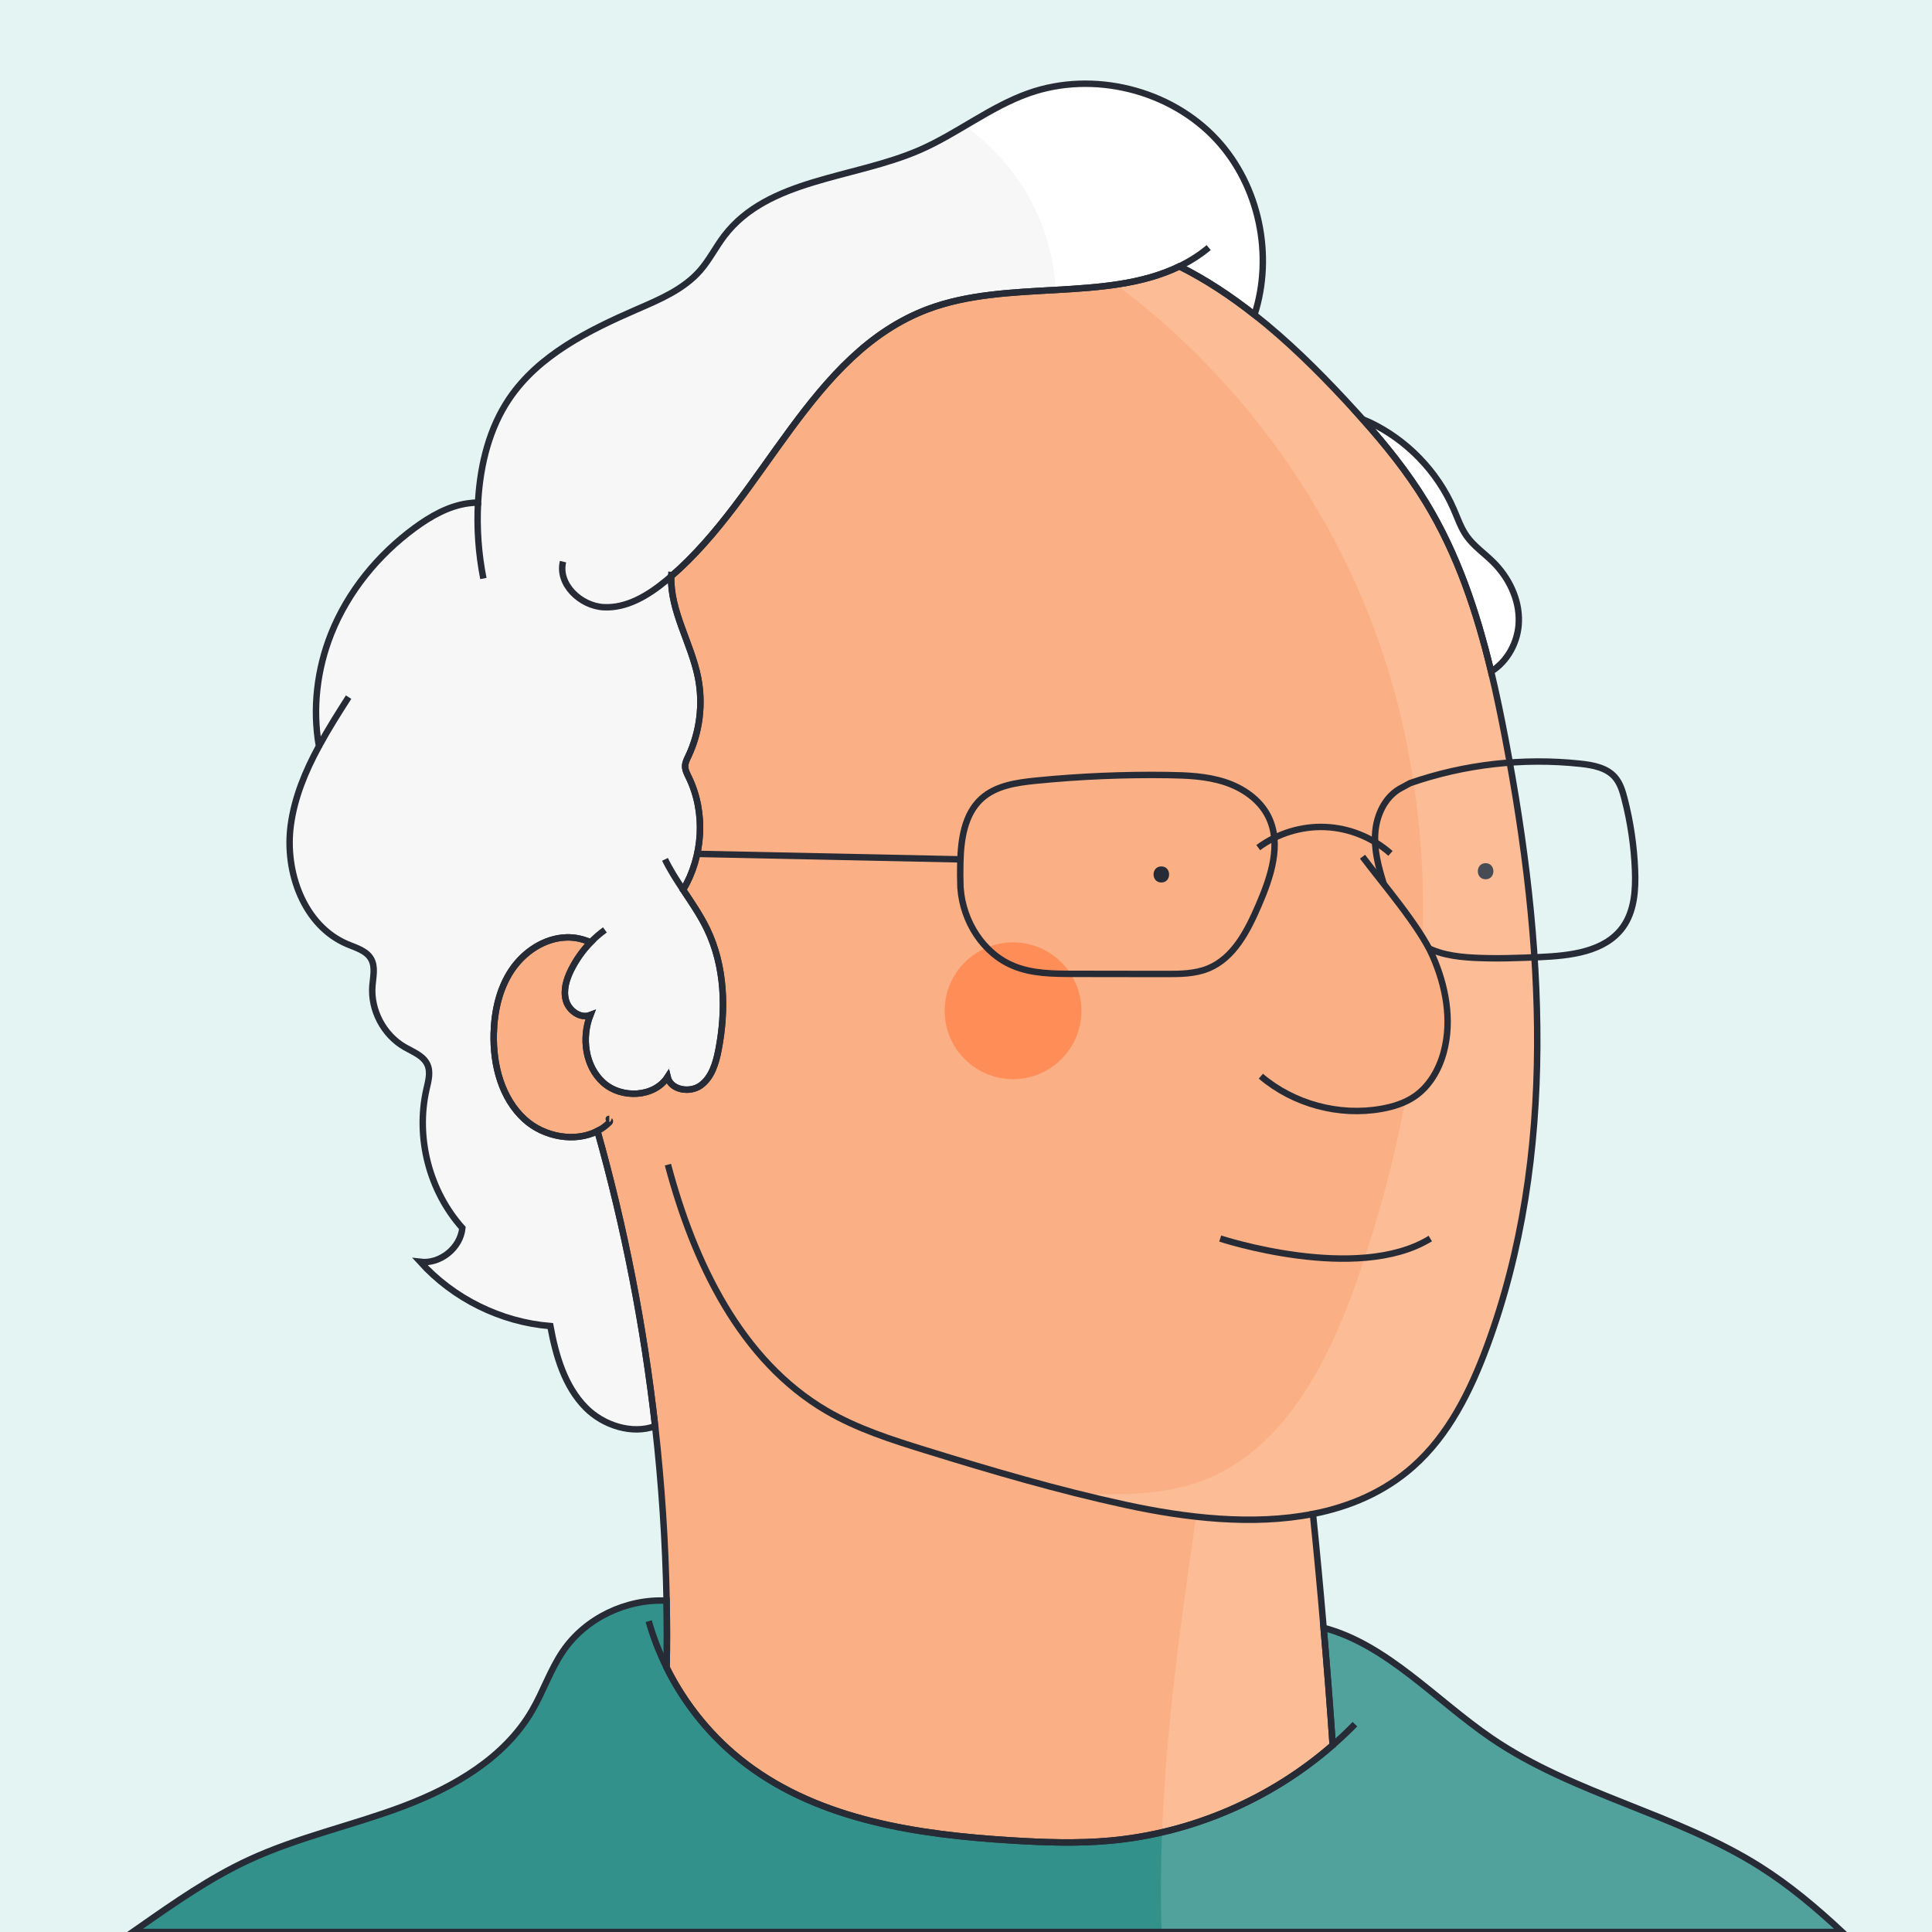
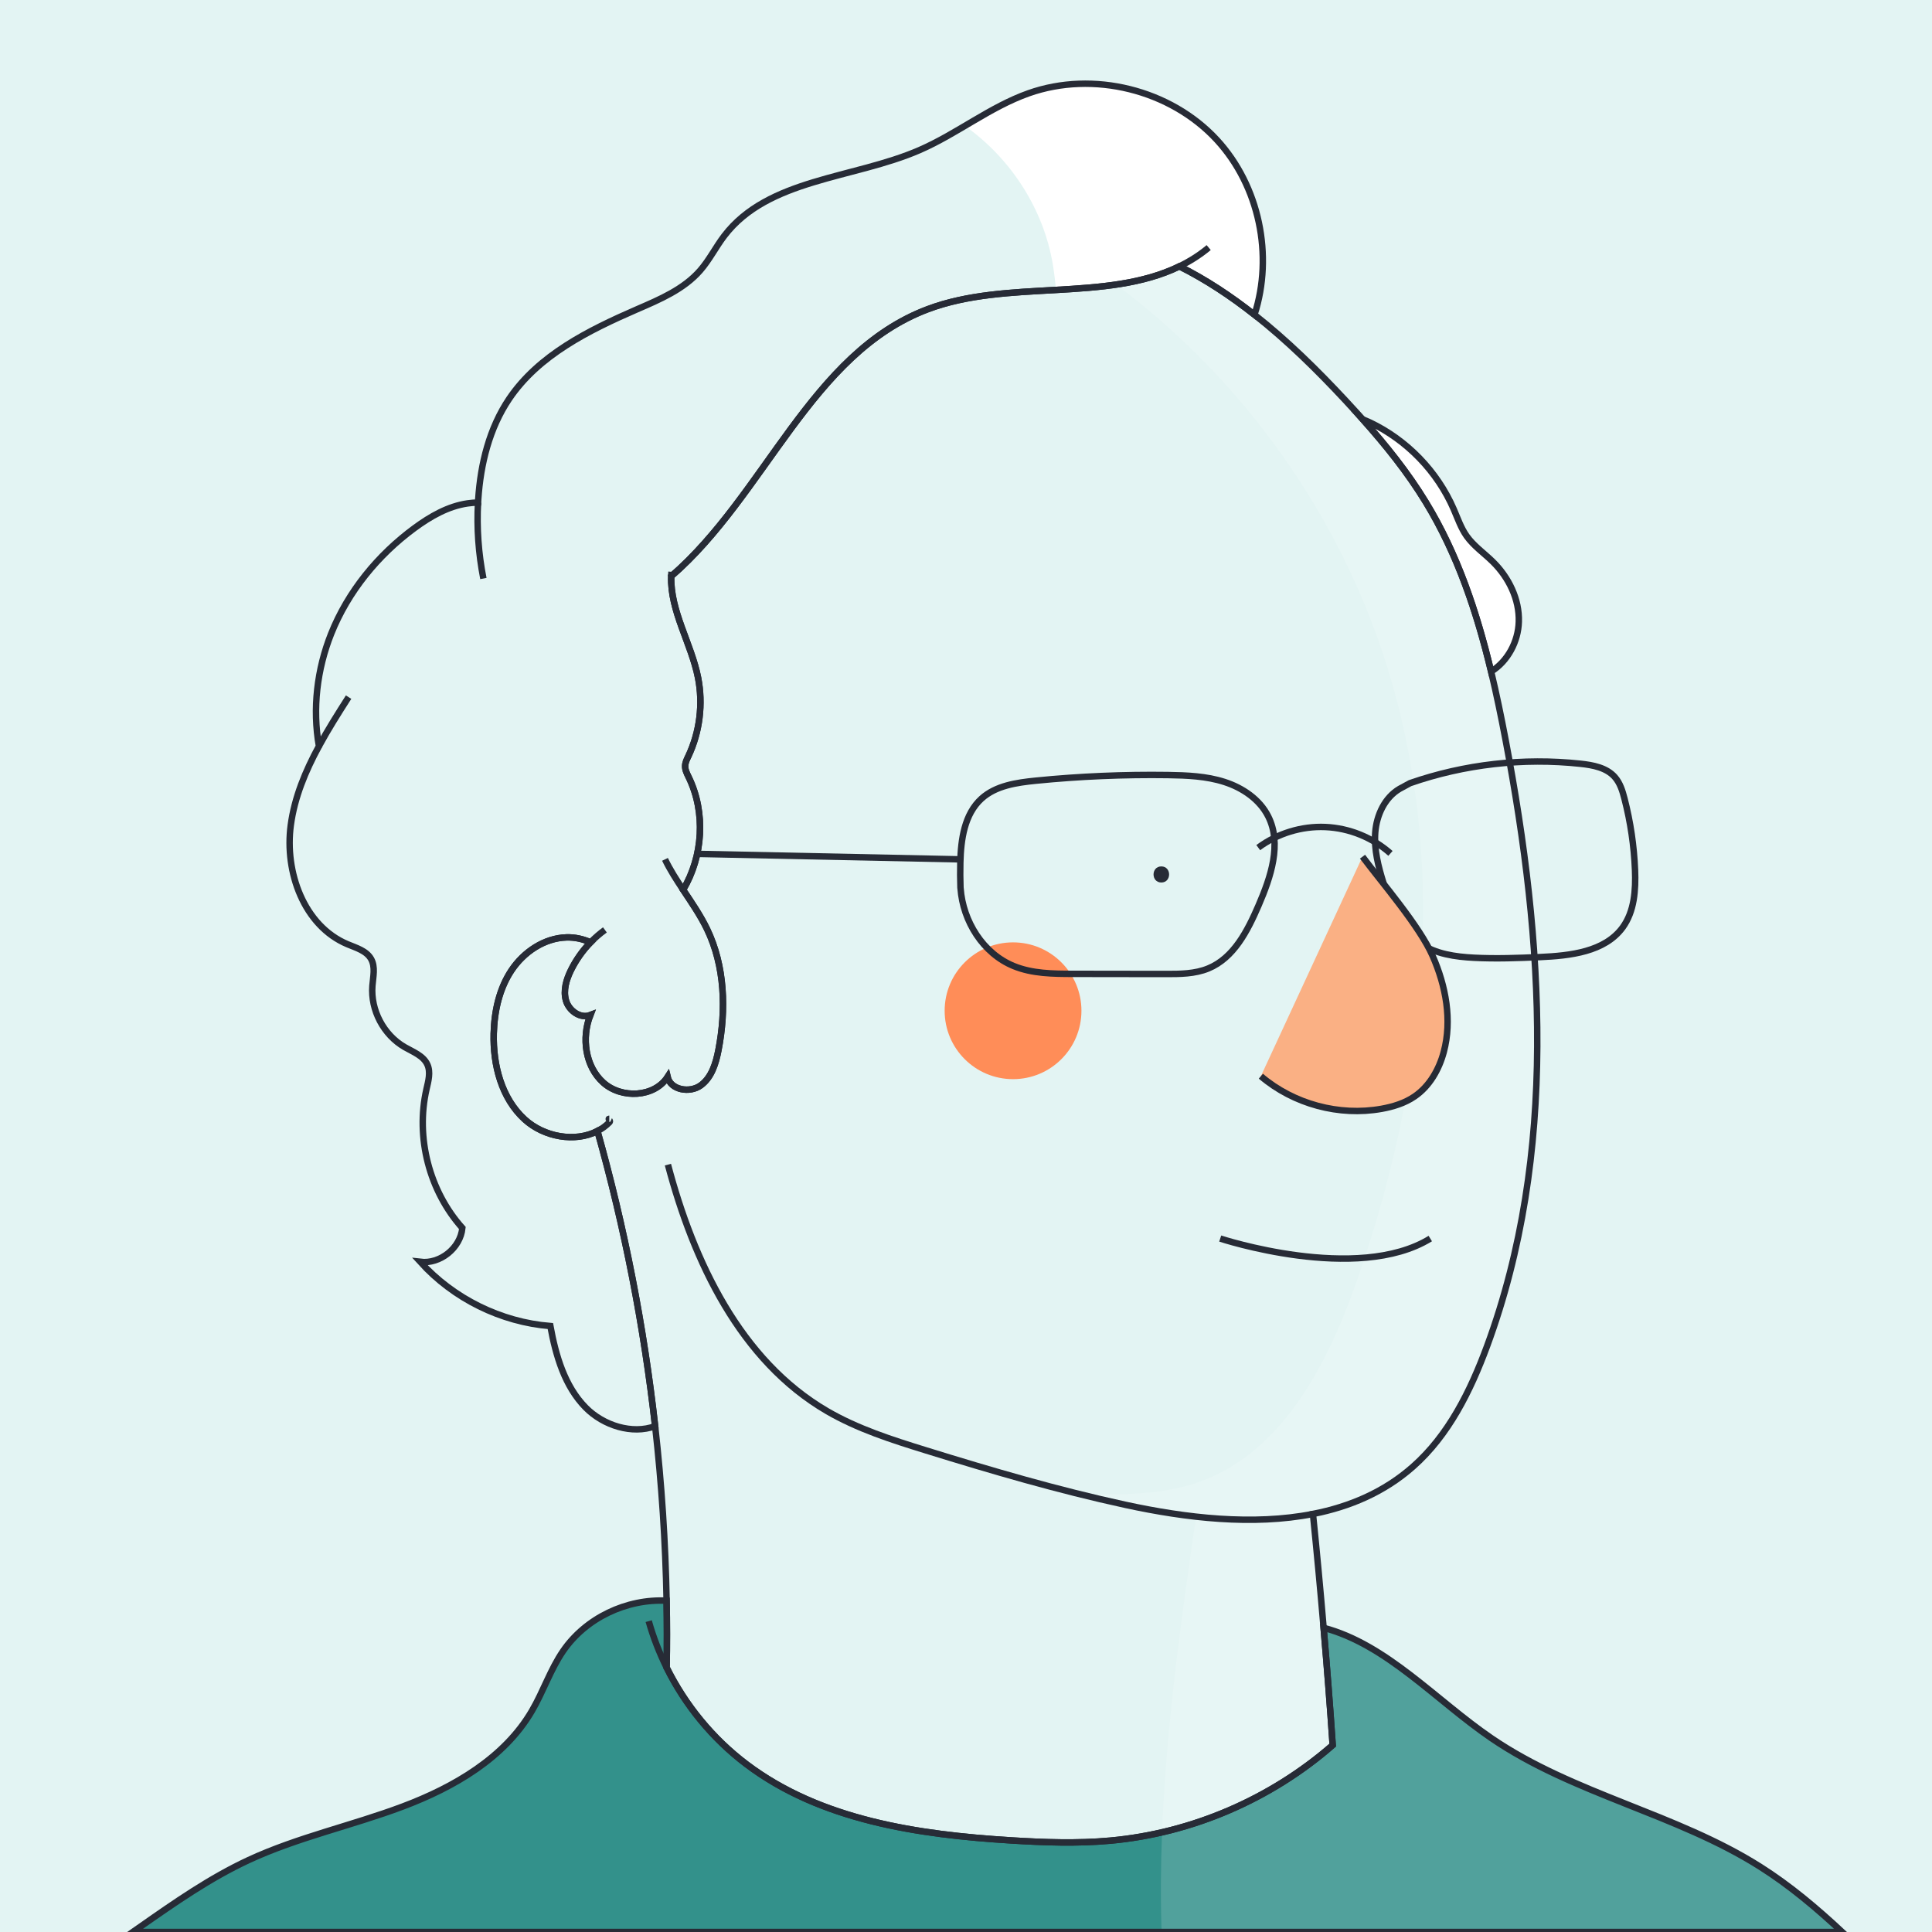
<svg xmlns="http://www.w3.org/2000/svg" version="1.1" id="Capa_1" x="0px" y="0px" viewBox="0 0 600 600" style="enable-background:new 0 0 600 600;" xml:space="preserve" width="600" height="600">
  <style type="text/css">
	.st0{fill:#E3F4F3;}
	.st1{fill:#FAB084;}
	.st2{fill:#33918B;}
	.st3{fill:#F7F7F7;}
	.st4{fill:#FF8D58;}
	.st5{fill:#272B36;}
	.st6{fill:none;}
	.st7{fill:none;stroke:#272B36;stroke-width:2;stroke-miterlimit:10;}
	.st8{opacity:0.15;fill:#FFFFFF;}
	.st9{fill:#FFFFFF;}
	.st10{fill:#FAB084;stroke:#272B36;stroke-width:2;stroke-miterlimit:10;}
</style>
  <rect class="st0" width="600" height="600" />
-   <path class="st1" d="M461.81,418.08c-5.13,13.88-11.92,27.64-23.02,37.43c-8.91,7.87-19.57,12.41-31.04,14.66  c1.2,11.78,2.31,23.57,3.31,35.36c1.05,12.14,1.99,24.28,2.82,36.44c-19.19,16.76-43.72,27.36-69.09,29.66  c-10.24,0.93-20.55,0.56-30.81-0.08c-28.9-1.79-59.15-6.23-82.23-23.71c-10.41-7.88-18.92-18.25-24.72-29.95v-0.01  c0.13-6.93,0.12-13.85-0.01-20.77c-0.34-18.11-1.53-36.2-3.56-54.2c-3.49-30.97-9.47-61.65-17.91-91.65  c-6.99,3.61-16.62,1.85-22.62-3.63c-7.19-6.56-9.84-16.89-9.6-26.62c0.18-6.89,1.69-13.91,5.51-19.65  c3.83-5.74,10.19-10.03,17.08-10.24c2.59-0.08,5.14,0.49,7.48,1.54c-2.44,2.52-4.5,5.43-6.06,8.58c-1.46,2.95-2.49,6.36-1.56,9.52  c0.93,3.15,4.47,5.68,7.54,4.49c-2.76,7.06-1.6,15.93,4.05,20.98c5.65,5.06,15.83,4.6,19.95-1.77c0.95,4.09,6.91,5.08,10.3,2.62  c3.39-2.46,4.7-6.85,5.5-10.97c2.43-12.56,2.01-26.04-3.54-37.57c-2.07-4.29-4.79-8.23-7.43-12.2c6.19-10.39,7.06-23.96,1.77-34.89  c-0.56-1.15-1.19-2.33-1.14-3.6c0.03-1.06,0.53-2.04,0.99-3c3.55-7.53,4.63-16.21,3.02-24.38c-2.12-10.71-8.68-20.7-8.34-31.5  c29.34-25.4,43.33-69.24,79.64-82.93c24.79-9.35,55.36-2.19,78.19-13.32c8.25,4.12,15.99,9.26,23.31,15.03  c10.11,7.96,19.43,17.13,28.18,26.53c1.26,1.35,2.51,2.72,3.76,4.09c0.54,0.59,1.08,1.19,1.61,1.79  c7.21,8.08,14.01,16.53,19.64,25.77c9.85,16.13,15.87,34.17,20.3,52.63c1.69,7.06,3.15,14.18,4.5,21.28  C479.46,292.29,483.83,358.45,461.81,418.08z" />
  <path class="st2" d="M572.12,600H41.24c0.79-0.55,1.57-1.1,2.36-1.65c10.79-7.55,21.65-15.13,33.59-20.68  c15.36-7.13,32.12-10.7,47.97-16.67c15.84-5.97,31.47-15.03,40.02-29.65c3.54-6.04,5.74-12.83,9.69-18.6  c7.04-10.29,19.75-16.29,32.15-15.64c0.13,6.92,0.14,13.84,0.01,20.77v0.01c5.8,11.7,14.31,22.07,24.72,29.95  c23.08,17.48,53.33,21.92,82.23,23.71c10.26,0.64,20.57,1.01,30.81,0.08c25.37-2.3,49.9-12.9,69.09-29.66  c-0.83-12.16-1.77-24.3-2.82-36.44c19.58,5.16,34.84,22.47,52.07,34.25c25.52,17.44,57.38,23.42,83.5,39.95  C555.82,585.54,564.15,592.57,572.12,600z" />
  <path class="st3" d="M471.68,193.1c-0.18,6.14-3.43,12.27-8.6,15.46c-4.43-18.46-10.45-36.5-20.3-52.63  c-5.63-9.24-12.43-17.69-19.64-25.77c0.74,0.31,1.47,0.64,2.19,0.98c11.58,5.47,21.05,15.26,26.14,27.01  c1.23,2.83,2.23,5.81,4.01,8.33c2.19,3.09,5.4,5.29,8.11,7.95C468.57,179.32,471.9,186.12,471.68,193.1z" />
-   <path class="st3" d="M389.59,97.75c-7.32-5.77-15.06-10.91-23.31-15.03c-22.83,11.13-53.4,3.97-78.19,13.32  c-36.31,13.69-50.3,57.53-79.64,82.93c-0.34,10.8,6.22,20.79,8.34,31.5c1.61,8.17,0.53,16.85-3.02,24.38  c-0.46,0.96-0.96,1.94-0.99,3c-0.05,1.27,0.58,2.45,1.14,3.6c5.29,10.93,4.42,24.5-1.77,34.89c2.64,3.97,5.36,7.91,7.43,12.2  c5.55,11.53,5.97,25.01,3.54,37.57c-0.8,4.12-2.11,8.51-5.5,10.97c-3.39,2.46-9.35,1.47-10.3-2.62c-4.12,6.37-14.3,6.83-19.95,1.77  c-5.65-5.05-6.81-13.92-4.05-20.98c-3.07,1.19-6.61-1.34-7.54-4.49c-0.93-3.16,0.1-6.57,1.56-9.52c1.56-3.15,3.62-6.06,6.06-8.58  c-2.34-1.05-4.89-1.62-7.48-1.54c-6.89,0.21-13.25,4.5-17.08,10.24c-3.82,5.74-5.33,12.76-5.51,19.65  c-0.24,9.73,2.41,20.06,9.6,26.62c6,5.48,15.63,7.24,22.62,3.63c8.44,30,14.42,60.68,17.91,91.65c-7.12,2.62-16.04-0.17-21.56-5.76  c-6.56-6.65-9.29-16.13-10.98-25.33c-15.33-1.23-30.1-8.52-40.41-19.94c6.19,0.75,12.48-4.3,13.08-10.51  c-10.28-11.49-14.57-28.08-11.14-43.12c0.58-2.53,1.35-5.26,0.28-7.63c-1.24-2.77-4.45-3.93-7.07-5.44  c-6.54-3.78-10.59-11.48-10.01-19.01c0.22-2.83,0.99-5.88-0.41-8.36c-1.45-2.56-4.62-3.44-7.34-4.58  c-13.52-5.69-19.56-22.41-17.6-36.95c1.17-8.69,4.54-16.79,8.75-24.54c-2.05-11.64-0.6-23.88,3.78-34.89  c5.23-13.12,14.53-24.49,25.91-32.86c4.94-3.63,10.44-6.79,16.5-7.66c1.06-0.15,2.14-0.23,3.22-0.27c0.02-0.33,0.04-0.65,0.06-0.98  c0.72-11,3.45-22.1,9.61-31.23c9.17-13.57,24.66-21.25,39.67-27.78c7.12-3.08,14.55-6.23,19.64-12.07c2.88-3.3,4.84-7.28,7.49-10.75  c13.63-17.85,40.04-17.69,60.63-26.63c11.7-5.09,21.88-13.4,33.91-17.66c20.05-7.09,44.06-1.13,58.47,14.51  C391.09,57.75,395.54,79.35,389.59,97.75z" />
  <circle class="st4" cx="314.61" cy="313.9" r="21.24" />
  <g>
    <g>
      <path class="st5" d="M360.66,274.07c3.22,0,3.22-5,0-5C357.44,269.07,357.44,274.07,360.66,274.07L360.66,274.07z" />
    </g>
  </g>
  <g>
    <g>
-       <path class="st5" d="M461.37,273.07c3.22,0,3.22-5,0-5C458.15,268.07,458.15,273.07,461.37,273.07L461.37,273.07z" />
-     </g>
+       </g>
  </g>
  <path class="st6" d="M207.43,361.69c7.98,30.14,22.47,60.83,49.41,76.53c9.5,5.53,20.08,8.91,30.58,12.16  c20.52,6.36,41.16,12.42,62.15,16.97c18.85,4.09,39.58,6.48,58.18,2.82" />
  <path class="st6" d="M189.22,347.45c-0.62,0,0.53,0.6,0.1,1.04c-1.12,1.14-2.39,2.06-3.77,2.77" />
  <path class="st6" d="M212.15,276.34c-2.04-3.07-4.03-6.15-5.63-9.46" />
  <path class="st6" d="M187.86,288.79c-1.59,1.16-3.08,2.45-4.46,3.87" />
  <path class="st6" d="M108.26,216.5c-3.18,4.97-6.39,10.03-9.21,15.24" />
  <path class="st6" d="M208.53,177.58c-0.04,0.47-0.06,0.93-0.08,1.39" />
  <path class="st6" d="M174.85,174.42c-1.7,7,5.4,13.75,12.59,14.15c7.2,0.4,13.87-3.67,19.43-8.26c0.53-0.44,1.06-0.89,1.58-1.34" />
  <path class="st6" d="M375.37,76.89c-2.85,2.37-5.9,4.28-9.09,5.83" />
  <path class="st6" d="M150.12,179.66c-1.53-7.76-2.09-15.7-1.66-23.6" />
  <path class="st6" d="M420.78,535.46c-2.21,2.27-4.51,4.45-6.9,6.51" />
  <path class="st6" d="M207.03,517.88c-2.29-4.62-4.17-9.45-5.57-14.42" />
  <line class="st7" x1="298.27" y1="266.88" x2="216.52" y2="265.18" />
  <path class="st8" d="M572.89,600H360.75c-0.35-10.24-0.27-20.51,0.13-30.79c1.27-32.81,5.84-65.7,10.58-98.28  c-7.16-0.83-14.26-2.09-21.12-3.58c-4.85-1.05-9.67-2.18-14.49-3.39c12.48,0.26,25.26,0.37,36.98-3.89  c25.54-9.3,39.47-36.48,48.49-62.12c6.33-18,11.42-36.58,14.96-55.42c1.33-0.54,2.61-1.21,3.8-2.02c4.65-3.18,7.62-8.39,9.08-13.84  c2.62-9.85,0.66-20.47-3.46-29.8c-0.93-2.12-2.25-4.43-3.8-6.85c0.63-28.02-2.72-55.96-11.05-82.78  c-14.64-47.1-44.62-89.26-84.13-118.76c7.18-1.02,14.04-2.7,20.33-5.76c8.25,4.12,15.99,9.26,23.31,15.03  c10.11,7.96,19.43,17.13,28.18,26.53c1.26,1.35,2.51,2.72,3.76,4.09c0.54,0.59,1.08,1.19,1.61,1.79  c7.21,8.08,14.01,16.53,19.64,25.77c9.85,16.13,15.87,34.17,20.3,52.63c1.69,7.06,3.15,14.18,4.5,21.28  c11.88,62.45,16.25,128.61-5.77,188.24c-5.13,13.88-11.92,27.64-23.02,37.43c-8.91,7.87-19.57,12.41-31.04,14.66  c1.2,11.78,2.31,23.57,3.31,35.36c19.58,5.16,34.84,22.47,52.07,34.25c25.52,17.44,57.38,23.42,83.5,39.95  C556.59,585.54,564.92,592.57,572.89,600z" />
  <path class="st9" d="M472.45,193.1c-0.18,6.14-3.43,12.27-8.6,15.46c-4.43-18.46-10.45-36.5-20.3-52.63  c-5.63-9.24-12.43-17.69-19.64-25.77c0.74,0.31,1.47,0.64,2.19,0.98c11.58,5.47,21.05,15.26,26.14,27.01  c1.23,2.83,2.23,5.81,4.01,8.33c2.19,3.09,5.4,5.29,8.11,7.95C469.34,179.32,472.67,186.12,472.45,193.1z" />
  <path class="st9" d="M390.36,97.75c-7.32-5.77-15.06-10.91-23.31-15.03c-6.29,3.06-13.15,4.74-20.33,5.76  c-6.08,0.86-12.39,1.25-18.74,1.61c-0.29-2.64-0.57-5.29-1-7.88C324.15,65.1,314.07,49.42,300,39.34  c6.57-3.87,13.08-7.84,20.24-10.38c20.05-7.09,44.06-1.13,58.47,14.51C391.86,57.75,396.31,79.35,390.36,97.75z" />
  <path class="st7" d="M461.81,418.08c-5.13,13.88-11.92,27.64-23.02,37.43c-8.91,7.87-19.57,12.41-31.04,14.66  c1.2,11.78,2.31,23.57,3.31,35.36c1.05,12.14,1.99,24.28,2.82,36.44c-19.19,16.76-43.72,27.36-69.09,29.66  c-10.24,0.93-20.55,0.56-30.81-0.08c-28.9-1.79-59.15-6.23-82.23-23.71c-10.41-7.88-18.92-18.25-24.72-29.95v-0.01  c0.13-6.93,0.12-13.85-0.01-20.77c-0.34-18.11-1.53-36.2-3.56-54.2c-3.49-30.97-9.47-61.65-17.91-91.65  c-6.99,3.61-16.62,1.85-22.62-3.63c-7.19-6.56-9.84-16.89-9.6-26.62c0.18-6.89,1.69-13.91,5.51-19.65  c3.83-5.74,10.19-10.03,17.08-10.24c2.59-0.08,5.14,0.49,7.48,1.54c-2.44,2.52-4.5,5.43-6.06,8.58c-1.46,2.95-2.49,6.36-1.56,9.52  c0.93,3.15,4.47,5.68,7.54,4.49c-2.76,7.06-1.6,15.93,4.05,20.98c5.65,5.06,15.83,4.6,19.95-1.77c0.95,4.09,6.91,5.08,10.3,2.62  c3.39-2.46,4.7-6.85,5.5-10.97c2.43-12.56,2.01-26.04-3.54-37.57c-2.07-4.29-4.79-8.23-7.43-12.2c6.19-10.39,7.06-23.96,1.77-34.89  c-0.56-1.15-1.19-2.33-1.14-3.6c0.03-1.06,0.53-2.04,0.99-3c3.55-7.53,4.63-16.21,3.02-24.38c-2.12-10.71-8.68-20.7-8.34-31.5  c29.34-25.4,43.33-69.24,79.64-82.93c24.79-9.35,55.36-2.19,78.19-13.32c8.25,4.12,15.99,9.26,23.31,15.03  c10.11,7.96,19.43,17.13,28.18,26.53c1.26,1.35,2.51,2.72,3.76,4.09c0.54,0.59,1.08,1.19,1.61,1.79  c7.21,8.08,14.01,16.53,19.64,25.77c9.85,16.13,15.87,34.17,20.3,52.63c1.69,7.06,3.15,14.18,4.5,21.28  C479.46,292.29,483.83,358.45,461.81,418.08z" />
  <path class="st7" d="M572.12,600H41.24c0.79-0.55,1.57-1.1,2.36-1.65c10.79-7.55,21.65-15.13,33.59-20.68  c15.36-7.13,32.12-10.7,47.97-16.67c15.84-5.97,31.47-15.03,40.02-29.65c3.54-6.04,5.74-12.83,9.69-18.6  c7.04-10.29,19.75-16.29,32.15-15.64c0.13,6.92,0.14,13.84,0.01,20.77v0.01c5.8,11.7,14.31,22.07,24.72,29.95  c23.08,17.48,53.33,21.92,82.23,23.71c10.26,0.64,20.57,1.01,30.81,0.08c25.37-2.3,49.9-12.9,69.09-29.66  c-0.83-12.16-1.77-24.3-2.82-36.44c19.58,5.16,34.84,22.47,52.07,34.25c25.52,17.44,57.38,23.42,83.5,39.95  C555.82,585.54,564.15,592.57,572.12,600z" />
  <path class="st7" d="M471.68,193.1c-0.18,6.14-3.43,12.27-8.6,15.46c-4.43-18.46-10.45-36.5-20.3-52.63  c-5.63-9.24-12.43-17.69-19.64-25.77c0.74,0.31,1.47,0.64,2.19,0.98c11.58,5.47,21.05,15.26,26.14,27.01  c1.23,2.83,2.23,5.81,4.01,8.33c2.19,3.09,5.4,5.29,8.11,7.95C468.57,179.32,471.9,186.12,471.68,193.1z" />
  <path class="st7" d="M389.59,97.75c-7.32-5.77-15.06-10.91-23.31-15.03c-22.83,11.13-53.4,3.97-78.19,13.32  c-36.31,13.69-50.3,57.53-79.64,82.93c-0.34,10.8,6.22,20.79,8.34,31.5c1.61,8.17,0.53,16.85-3.02,24.38  c-0.46,0.96-0.96,1.94-0.99,3c-0.05,1.27,0.58,2.45,1.14,3.6c5.29,10.93,4.42,24.5-1.77,34.89c2.64,3.97,5.36,7.91,7.43,12.2  c5.55,11.53,5.97,25.01,3.54,37.57c-0.8,4.12-2.11,8.51-5.5,10.97c-3.39,2.46-9.35,1.47-10.3-2.62c-4.12,6.37-14.3,6.83-19.95,1.77  c-5.65-5.05-6.81-13.92-4.05-20.98c-3.07,1.19-6.61-1.34-7.54-4.49c-0.93-3.16,0.1-6.57,1.56-9.52c1.56-3.15,3.62-6.06,6.06-8.58  c-2.34-1.05-4.89-1.62-7.48-1.54c-6.89,0.21-13.25,4.5-17.08,10.24c-3.82,5.74-5.33,12.76-5.51,19.65  c-0.24,9.73,2.41,20.06,9.6,26.62c6,5.48,15.63,7.24,22.62,3.63c8.44,30,14.42,60.68,17.91,91.65c-7.12,2.62-16.04-0.17-21.56-5.76  c-6.56-6.65-9.29-16.13-10.98-25.33c-15.33-1.23-30.1-8.52-40.41-19.94c6.19,0.75,12.48-4.3,13.08-10.51  c-10.28-11.49-14.57-28.08-11.14-43.12c0.58-2.53,1.35-5.26,0.28-7.63c-1.24-2.77-4.45-3.93-7.07-5.44  c-6.54-3.78-10.59-11.48-10.01-19.01c0.22-2.83,0.99-5.88-0.41-8.36c-1.45-2.56-4.62-3.44-7.34-4.58  c-13.52-5.69-19.56-22.41-17.6-36.95c1.17-8.69,4.54-16.79,8.75-24.54c-2.05-11.64-0.6-23.88,3.78-34.89  c5.23-13.12,14.53-24.49,25.91-32.86c4.94-3.63,10.44-6.79,16.5-7.66c1.06-0.15,2.14-0.23,3.22-0.27c0.02-0.33,0.04-0.65,0.06-0.98  c0.72-11,3.45-22.1,9.61-31.23c9.17-13.57,24.66-21.25,39.67-27.78c7.12-3.08,14.55-6.23,19.64-12.07c2.88-3.3,4.84-7.28,7.49-10.75  c13.63-17.85,40.04-17.69,60.63-26.63c11.7-5.09,21.88-13.4,33.91-17.66c20.05-7.09,44.06-1.13,58.47,14.51  C391.09,57.75,395.54,79.35,389.59,97.75z" />
  <path class="st7" d="M207.43,361.69c7.98,30.14,22.47,60.83,49.41,76.53c9.5,5.53,20.08,8.91,30.58,12.16  c20.52,6.36,41.16,12.42,62.15,16.97c18.85,4.09,39.58,6.48,58.18,2.82" />
  <path class="st7" d="M189.22,347.45c-0.62,0,0.53,0.6,0.1,1.04c-1.12,1.14-2.39,2.06-3.77,2.77" />
  <path class="st7" d="M212.15,276.34c-2.04-3.07-4.03-6.15-5.63-9.46" />
  <path class="st7" d="M187.86,288.79c-1.59,1.16-3.08,2.45-4.46,3.87" />
  <path class="st7" d="M108.26,216.5c-3.18,4.97-6.39,10.03-9.21,15.24" />
  <path class="st7" d="M208.53,177.58c-0.04,0.47-0.06,0.93-0.08,1.39" />
-   <path class="st7" d="M174.85,174.42c-1.7,7,5.4,13.75,12.59,14.15c7.2,0.4,13.87-3.67,19.43-8.26c0.53-0.44,1.06-0.89,1.58-1.34" />
  <path class="st7" d="M375.37,76.89c-2.85,2.37-5.9,4.28-9.09,5.83" />
  <path class="st7" d="M150.12,179.66c-1.53-7.76-2.09-15.7-1.66-23.6" />
-   <path class="st7" d="M420.78,535.46c-2.21,2.27-4.51,4.45-6.9,6.51" />
  <path class="st7" d="M207.03,517.88c-2.29-4.62-4.17-9.45-5.57-14.42" />
  <path class="st7" d="M390.86,281.18c-3.4,7.87-7.68,16.32-15.61,19.58c-4.16,1.71-8.79,1.73-13.29,1.72  c-9.55-0.01-19.11-0.03-28.66-0.04c-6.27-0.01-12.72-0.05-18.52-2.44c-9.48-3.89-15.72-13.88-16.47-24.11  c-0.01-0.08-0.01-0.17-0.03-0.26c-0.09-2.58-0.1-5.17-0.04-7.75c0.17-7.18,1.27-15.05,6.59-19.87c4.46-4.03,10.85-4.96,16.83-5.56  c13.64-1.36,27.35-1.94,41.06-1.75c5.91,0.09,11.91,0.33,17.54,2.14s10.93,5.39,13.59,10.67  C398.17,262.08,394.66,272.37,390.86,281.18z" />
  <path class="st7" d="M434.67,244.97c-4.63,2.71-7.15,8.16-7.57,13.51c-0.42,5.35,0.96,10.67,2.56,15.79  c2.23,7.11,5.26,14.51,11.4,18.72c4.82,3.3,10.89,4.15,16.73,4.45c6.82,0.35,13.65,0.09,20.46-0.21c9.41-0.42,20.12-1.6,25.68-9.2  c3.65-5,4.09-11.63,3.84-17.82c-0.3-7.48-1.4-14.93-3.27-22.18c-0.62-2.41-1.38-4.89-3.04-6.75c-2.59-2.9-6.77-3.68-10.64-4.09  c-17.79-1.92-36.01,0.15-52.91,6.02L434.67,244.97z" />
  <path class="st7" d="M390.76,263.24c5.95-4.42,13.45-6.72,20.85-6.4c7.41,0.32,14.67,3.27,20.21,8.19" />
  <path class="st10" d="M423.14,266.05c6.1,8.17,17.67,21.5,21.78,30.83s6.09,19.95,3.46,29.8c-1.45,5.44-4.42,10.66-9.08,13.84  c-3.03,2.07-6.62,3.18-10.24,3.83c-13.17,2.36-27.3-1.46-37.49-10.13" />
  <path class="st7" d="M378.95,384.64c0,0,42.51,14.02,65.24,0" />
</svg>